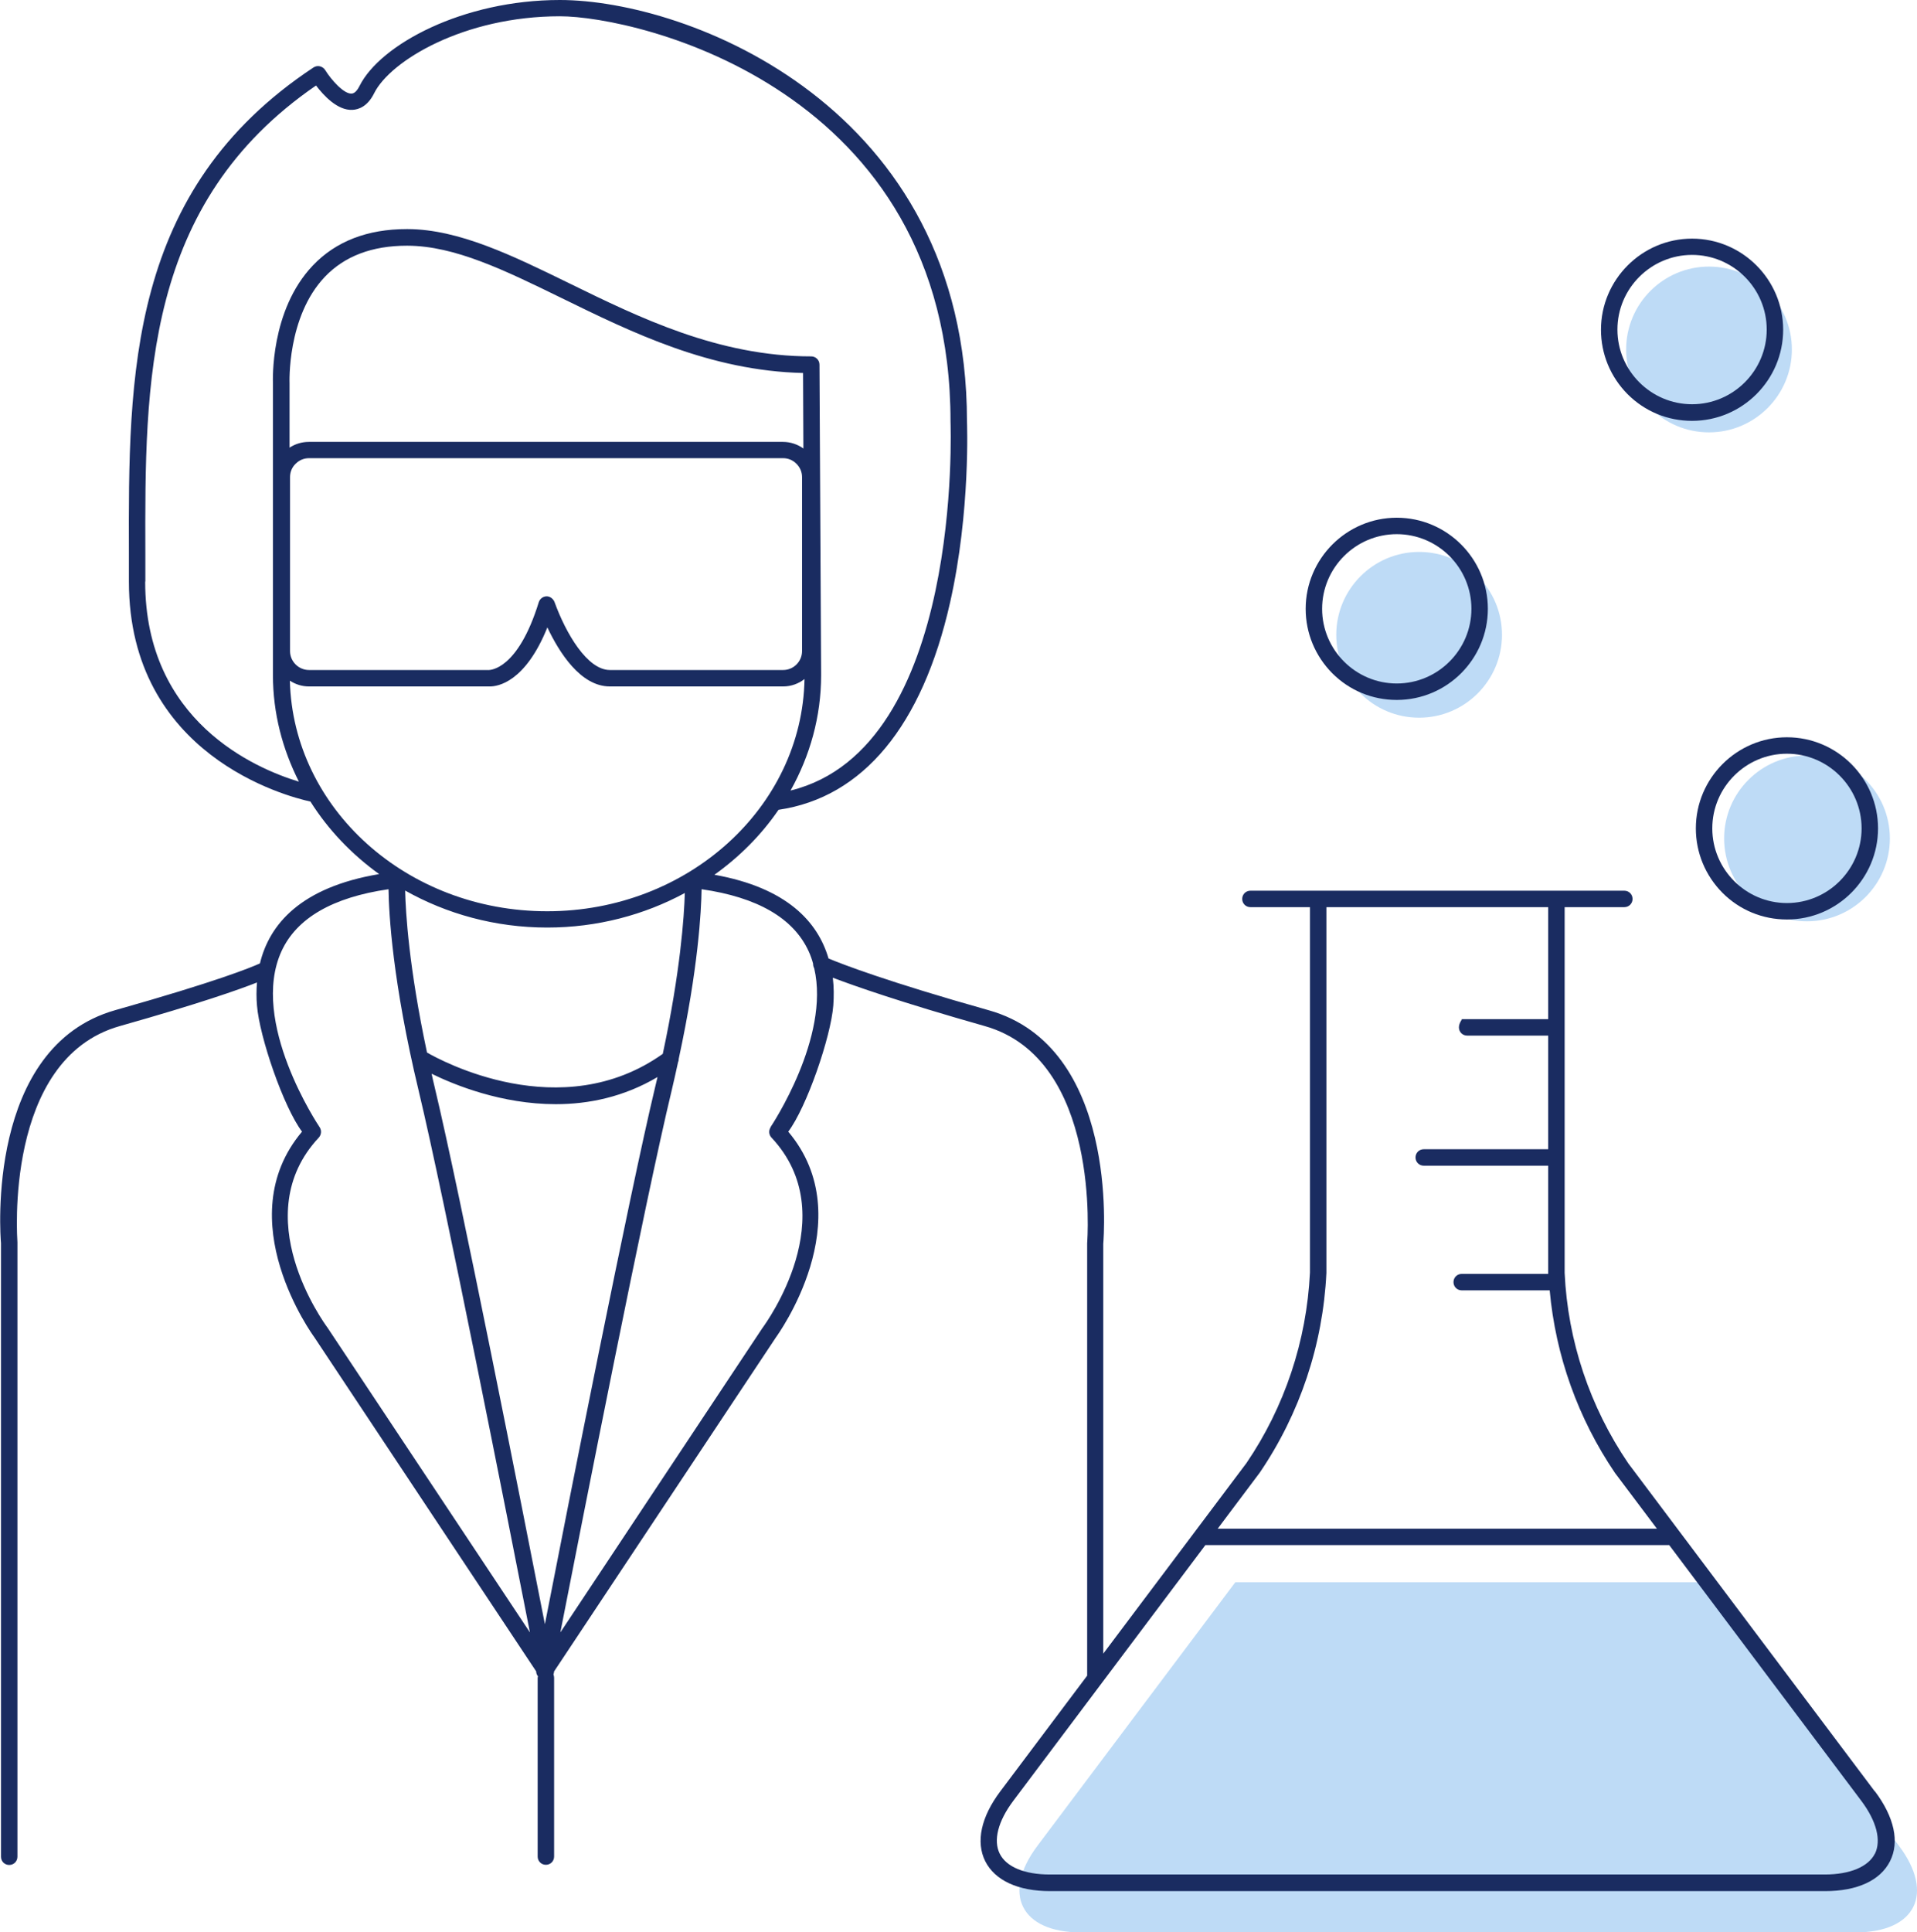
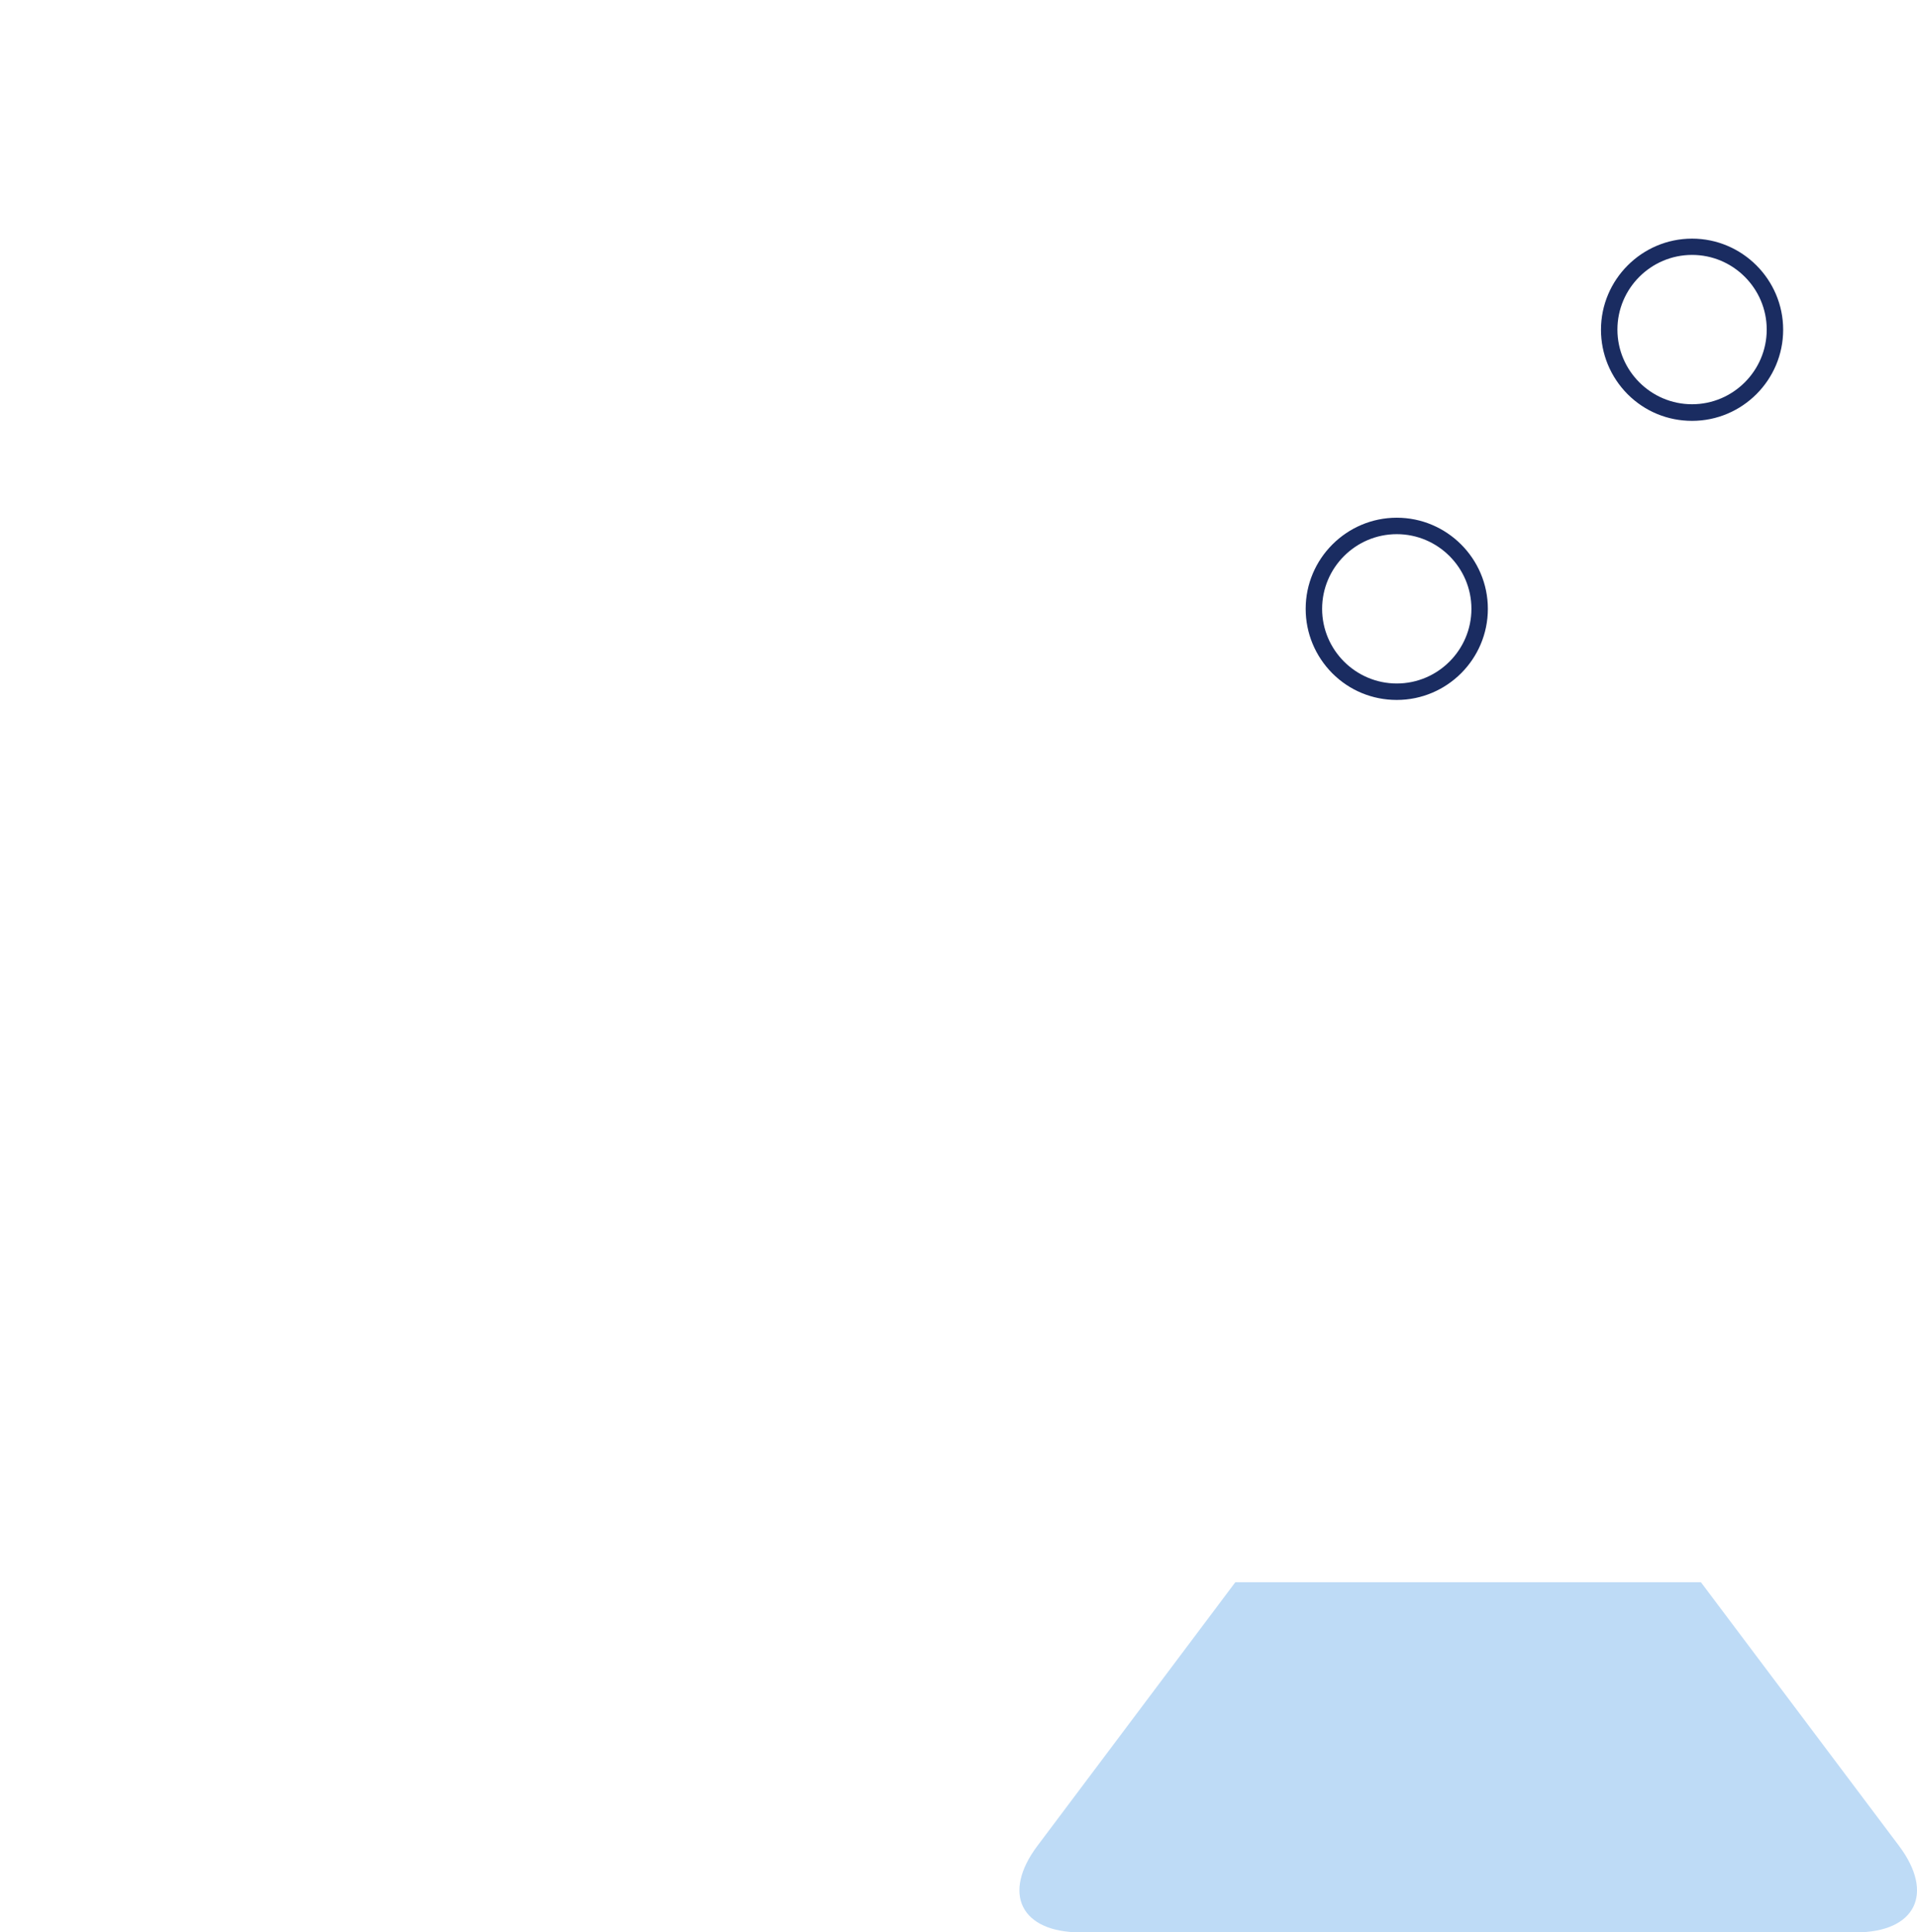
<svg xmlns="http://www.w3.org/2000/svg" id="Calque_1" data-name="Calque 1" viewBox="0 0 116.59 117.49">
  <defs>
    <style>
      .cls-1 {
        isolation: isolate;
      }

      .cls-2 {
        fill: #bedbf6;
      }

      .cls-3 {
        fill: #1a2c61;
      }
    </style>
  </defs>
  <g id="Tracé_34392" data-name="Tracé 34392" class="cls-1">
    <path class="cls-2" d="M115.49,112.23l-12.04-16.02h-28.32l-12.03,16.02c-2.19,2.91-1.01,5.27,2.63,5.27h47.13c3.64,0,4.82-2.36,2.63-5.27" />
  </g>
  <g id="Tracé_34393" data-name="Tracé 34393" class="cls-1">
-     <path class="cls-2" d="M103.94,26.29c2.78,0,5.04-2.26,5.04-5.04h0c0-2.78-2.26-5.04-5.04-5.04s-5.04,2.26-5.04,5.04,2.25,5.04,5.04,5.04h0" />
-   </g>
+     </g>
  <g id="Tracé_34394" data-name="Tracé 34394" class="cls-1">
-     <path class="cls-2" d="M86.31,43.64c2.78,0,5.04-2.26,5.04-5.04h0c0-2.78-2.26-5.04-5.04-5.04s-5.04,2.26-5.04,5.04,2.25,5.04,5.04,5.04h0" />
-   </g>
+     </g>
  <g id="Tracé_34395" data-name="Tracé 34395" class="cls-1">
-     <path class="cls-2" d="M109.9,56.02c2.78,0,5.04-2.26,5.04-5.04h0c0-2.78-2.26-5.04-5.04-5.04s-5.04,2.26-5.04,5.04,2.25,5.04,5.04,5.04h0" />
-   </g>
+     </g>
  <g class="cls-1">
    <g id="Calque_1-2" data-name="Calque 1">
      <g id="Groupe_4955" data-name="Groupe 4955">
        <g>
-           <path class="cls-3" d="M114.01,108.91l-14.98-19.93c-2.34-3.44-3.68-7.45-3.87-11.58v-22.24h3.63c.28,0,.5-.22.5-.5s-.22-.5-.5-.5h-22.74c-.28,0-.5.22-.5.5s.22.5.5.5h3.62v22.22c-.2,4.15-1.54,8.17-3.86,11.58l-8.71,11.59v-24.92c.04-.49.93-11.98-6.96-14.2-6.18-1.74-8.97-2.82-9.75-3.15-.65-2.22-2.52-4.3-6.94-5.09,1.54-1.1,2.86-2.43,3.9-3.95,5.13-.75,8.74-5.1,10.43-12.59,1.26-5.57,1.03-11.01,1.03-11.04C58.81,6.45,41.81,0,34.05,0c-5.91,0-10.92,2.71-12.18,5.22-.15.3-.31.46-.48.47-.47.04-1.25-.84-1.62-1.44-.07-.11-.19-.19-.32-.22-.13-.03-.27,0-.38.07C7.77,11.57,7.81,22.82,7.84,33.69v1.68c0,10.54,9.57,13.05,11.04,13.37,1.08,1.71,2.5,3.2,4.18,4.41-4.78.8-6.68,3.06-7.25,5.43-.55.25-2.62,1.1-8.79,2.84C-.87,63.65.02,75.14.06,75.59v37.31c0,.28.22.5.5.5s.5-.22.5-.5v-37.36c0-.11-.87-11.15,6.23-13.15,4.88-1.38,7.25-2.22,8.34-2.65-.04.48-.04.95,0,1.4.15,1.91,1.62,6.19,2.74,7.67-4.5,5.33.7,12.44.74,12.49l13.5,20.33c0,.11.04.22.11.3,0,.03-.02.05-.02.08v10.88c0,.28.22.5.5.5s.5-.22.5-.5v-10.88c0-.07-.02-.14-.04-.2.02-.06.04-.12.04-.18l13.49-20.31c.05-.07,5.25-7.18.75-12.51,1.12-1.48,2.59-5.75,2.74-7.67.04-.55.04-1.12-.03-1.69,1.29.49,4.09,1.48,9.24,2.94,7.09,2,6.24,13.04,6.23,13.2v26.3l-5.28,7.03c-1.18,1.57-1.5,3.08-.92,4.25.59,1.17,1.99,1.82,3.95,1.82h47.13c1.96,0,3.36-.65,3.95-1.82s.26-2.68-.92-4.25h-.02ZM8.84,35.37v-1.69c-.03-10.47-.07-21.3,10.38-28.48.45.59,1.3,1.53,2.22,1.48.38-.02.92-.21,1.32-1.02.98-1.96,5.45-4.67,11.29-4.67,4.71,0,23.76,4.38,23.76,24.64,0,.2.78,19.86-9.73,22.44,1.18-2.11,1.86-4.49,1.86-7.02l-.1-18.88c0-.28-.23-.5-.5-.5-5.64,0-10.46-2.36-14.71-4.44-3.46-1.69-6.72-3.29-9.84-3.3h-.05c-2.39,0-4.31.74-5.71,2.21-2.62,2.75-2.43,7.04-2.43,7.19v17.72c0,2.32.58,4.5,1.58,6.48-2.64-.8-9.35-3.66-9.35-12.16h0ZM47.63,26.87h-28.84c-.43,0-.83.12-1.18.35v-3.91s-.17-4.05,2.15-6.48c1.2-1.26,2.88-1.89,4.98-1.89h.04c2.89.01,5.91,1.49,9.41,3.2,4.23,2.07,9,4.41,14.65,4.54l.02,4.59c-.35-.25-.78-.4-1.24-.4h0ZM48.78,29.01v10.58c0,.63-.51,1.15-1.15,1.15h-10.54c-1.37,0-2.67-2.22-3.36-4.12-.07-.2-.27-.36-.48-.36s-.41.14-.48.35c-1.28,4.15-2.98,4.12-3.02,4.13h-10.96c-.63,0-1.15-.52-1.15-1.15v-10.58c0-.31.12-.6.34-.81.22-.22.5-.34.81-.34h28.84c.31,0,.59.12.81.34s.34.5.34.81ZM17.63,41.39c.34.22.73.35,1.16.35h11.01c.46,0,2.14-.24,3.49-3.59.71,1.5,2.01,3.59,3.8,3.59h10.54c.49,0,.94-.17,1.3-.45-.14,7.8-7.1,14.12-15.65,14.12s-15.45-6.26-15.65-14.01h0ZM33.28,56.4c3.05,0,5.91-.77,8.37-2.1-.04,1.42-.27,4.77-1.34,9.78-6.19,4.4-13.53.39-14.34-.08-1.1-5.16-1.3-8.53-1.33-9.85,2.52,1.42,5.48,2.25,8.64,2.25ZM39.99,65.49c-.05.2-.09.39-.14.59-1.58,6.6-5.32,25.53-6.71,32.68-1.4-7.15-5.13-26.08-6.71-32.68-.07-.27-.12-.53-.18-.79,1.39.68,4.25,1.85,7.55,1.85,1.99,0,4.13-.43,6.19-1.65ZM19.92,80.73c-.21-.28-4.97-6.82-.53-11.56.15-.17.18-.42.06-.61,0,0,0-.01-.01-.02-.09-.13-4.28-6.41-2.32-10.7.92-2.01,3.11-3.28,6.51-3.77.02,1.47.24,5.62,1.83,12.24,1.6,6.68,5.42,26.07,6.77,32.95,0,0-12.31-18.53-12.31-18.53ZM46.86,68.54s0,.01,0,.02c-.12.19-.1.44.06.61,4.44,4.74-.33,11.28-.55,11.58l-12.29,18.51c1.35-6.89,5.16-26.28,6.77-32.95.14-.6.27-1.17.39-1.73.03-.06.04-.13.04-.2,1.19-5.5,1.37-9,1.39-10.31,3.4.49,5.59,1.76,6.51,3.77.11.24.2.49.27.75,0,.1.02.2.07.29.98,4.19-2.58,9.54-2.66,9.66h0ZM76.62,89.54c2.44-3.59,3.84-7.78,4.05-12.14v-22.24h13.49v6.81h-5.26c.05,0-.17.22-.17.5s.22.5.5.5h4.93v6.91h-7.57c-.28,0-.5.22-.5.5s.22.5.5.5h7.57v6.58h-5.26c-.28,0-.5.22-.5.5s.22.5.5.5h5.35c.36,3.97,1.72,7.78,3.97,11.1l2.55,3.39h-26.71l2.56-3.41ZM114.03,112.71c-.4.8-1.52,1.27-3.05,1.27h-47.13c-1.54,0-2.65-.46-3.05-1.27-.4-.81-.1-1.97.82-3.2l11.69-15.56h28.21l11.69,15.56c.92,1.23,1.22,2.4.82,3.21h0Z" />
-           <path class="cls-3" d="M103.14,50.37c0,1.48.58,2.87,1.62,3.92,1.05,1.05,2.44,1.62,3.92,1.62,3.06,0,5.54-2.49,5.54-5.54s-2.49-5.54-5.54-5.54-5.54,2.49-5.54,5.54ZM108.68,45.83c2.5,0,4.54,2.04,4.54,4.54s-2.04,4.54-4.54,4.54v.5-.5c-2.5,0-4.54-2.04-4.54-4.54s2.04-4.54,4.54-4.54Z" />
          <path class="cls-3" d="M84.95,42.56c3.06,0,5.54-2.49,5.54-5.54s-2.49-5.54-5.54-5.54-5.54,2.49-5.54,5.54c0,1.48.58,2.87,1.62,3.92,1.05,1.05,2.44,1.62,3.92,1.62ZM84.95,32.48c2.5,0,4.54,2.04,4.54,4.54s-2.04,4.54-4.54,4.54v.5-.5c-2.5,0-4.54-2.04-4.54-4.54s2.04-4.54,4.54-4.54Z" />
          <path class="cls-3" d="M102.91,25.59c3.06,0,5.54-2.49,5.54-5.54s-2.49-5.54-5.54-5.54-5.54,2.49-5.54,5.54c0,1.48.58,2.87,1.62,3.92,1.05,1.05,2.44,1.62,3.92,1.62ZM102.91,15.5c2.5,0,4.54,2.04,4.54,4.54s-2.04,4.54-4.54,4.54v.5-.5c-2.5,0-4.54-2.04-4.54-4.54s2.04-4.54,4.54-4.54Z" />
        </g>
      </g>
    </g>
  </g>
</svg>